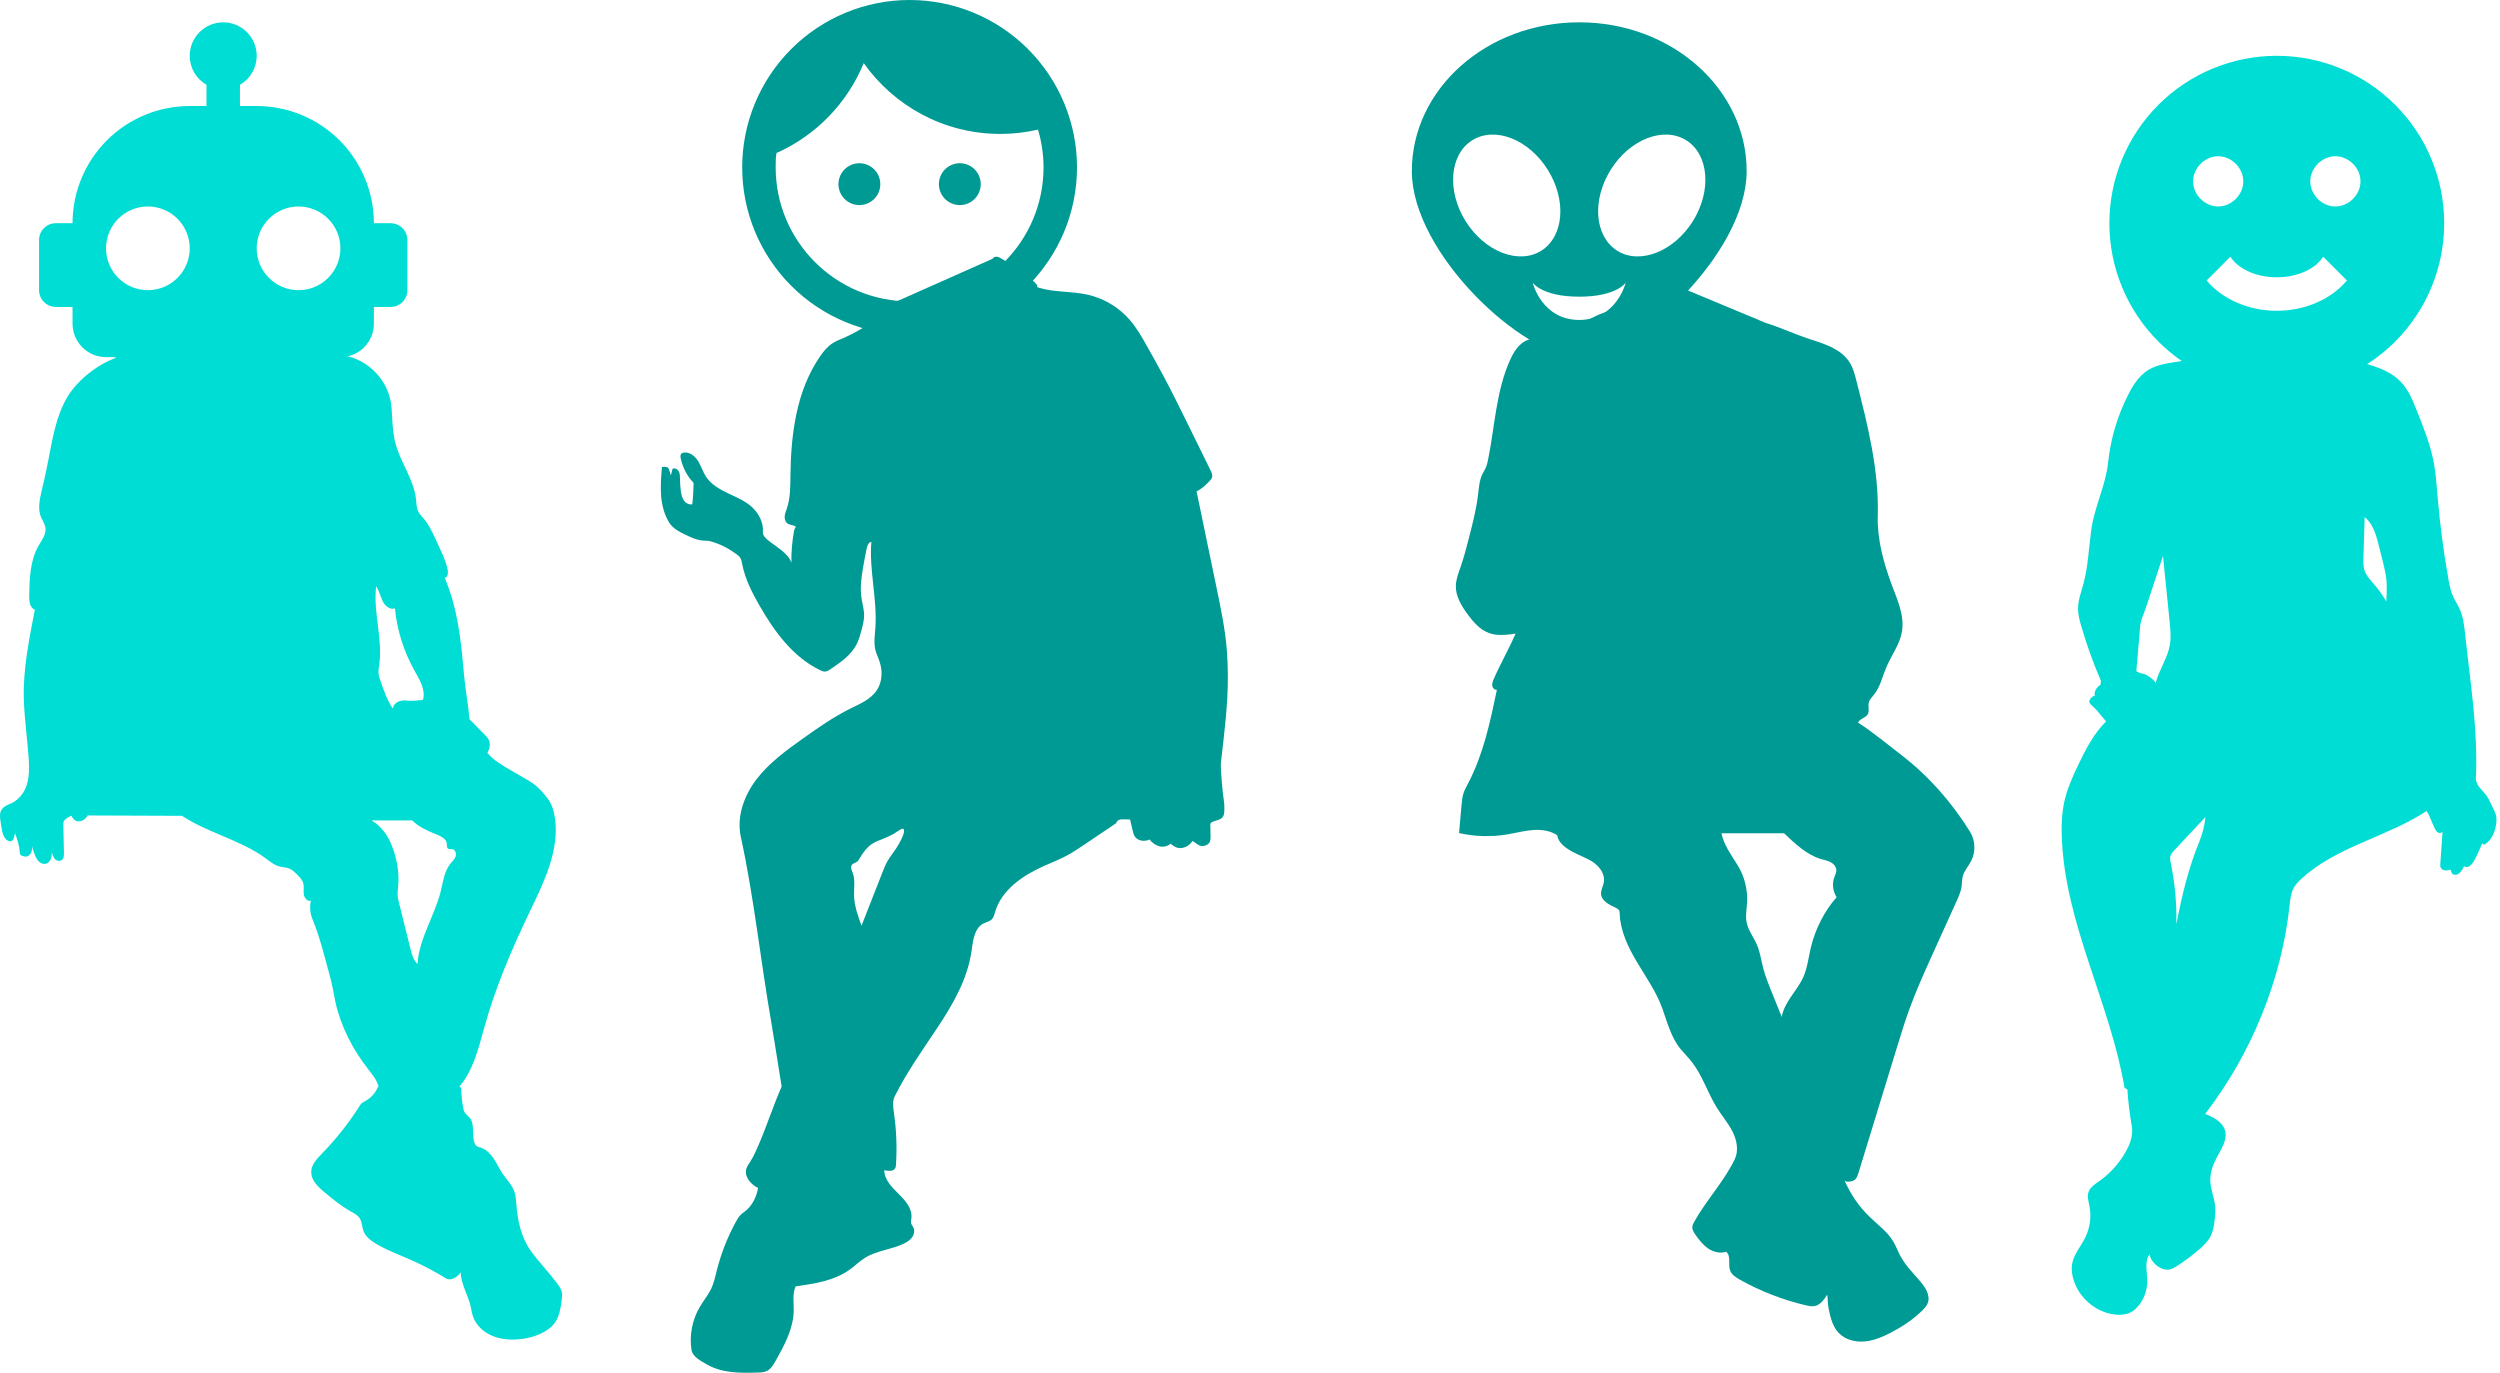
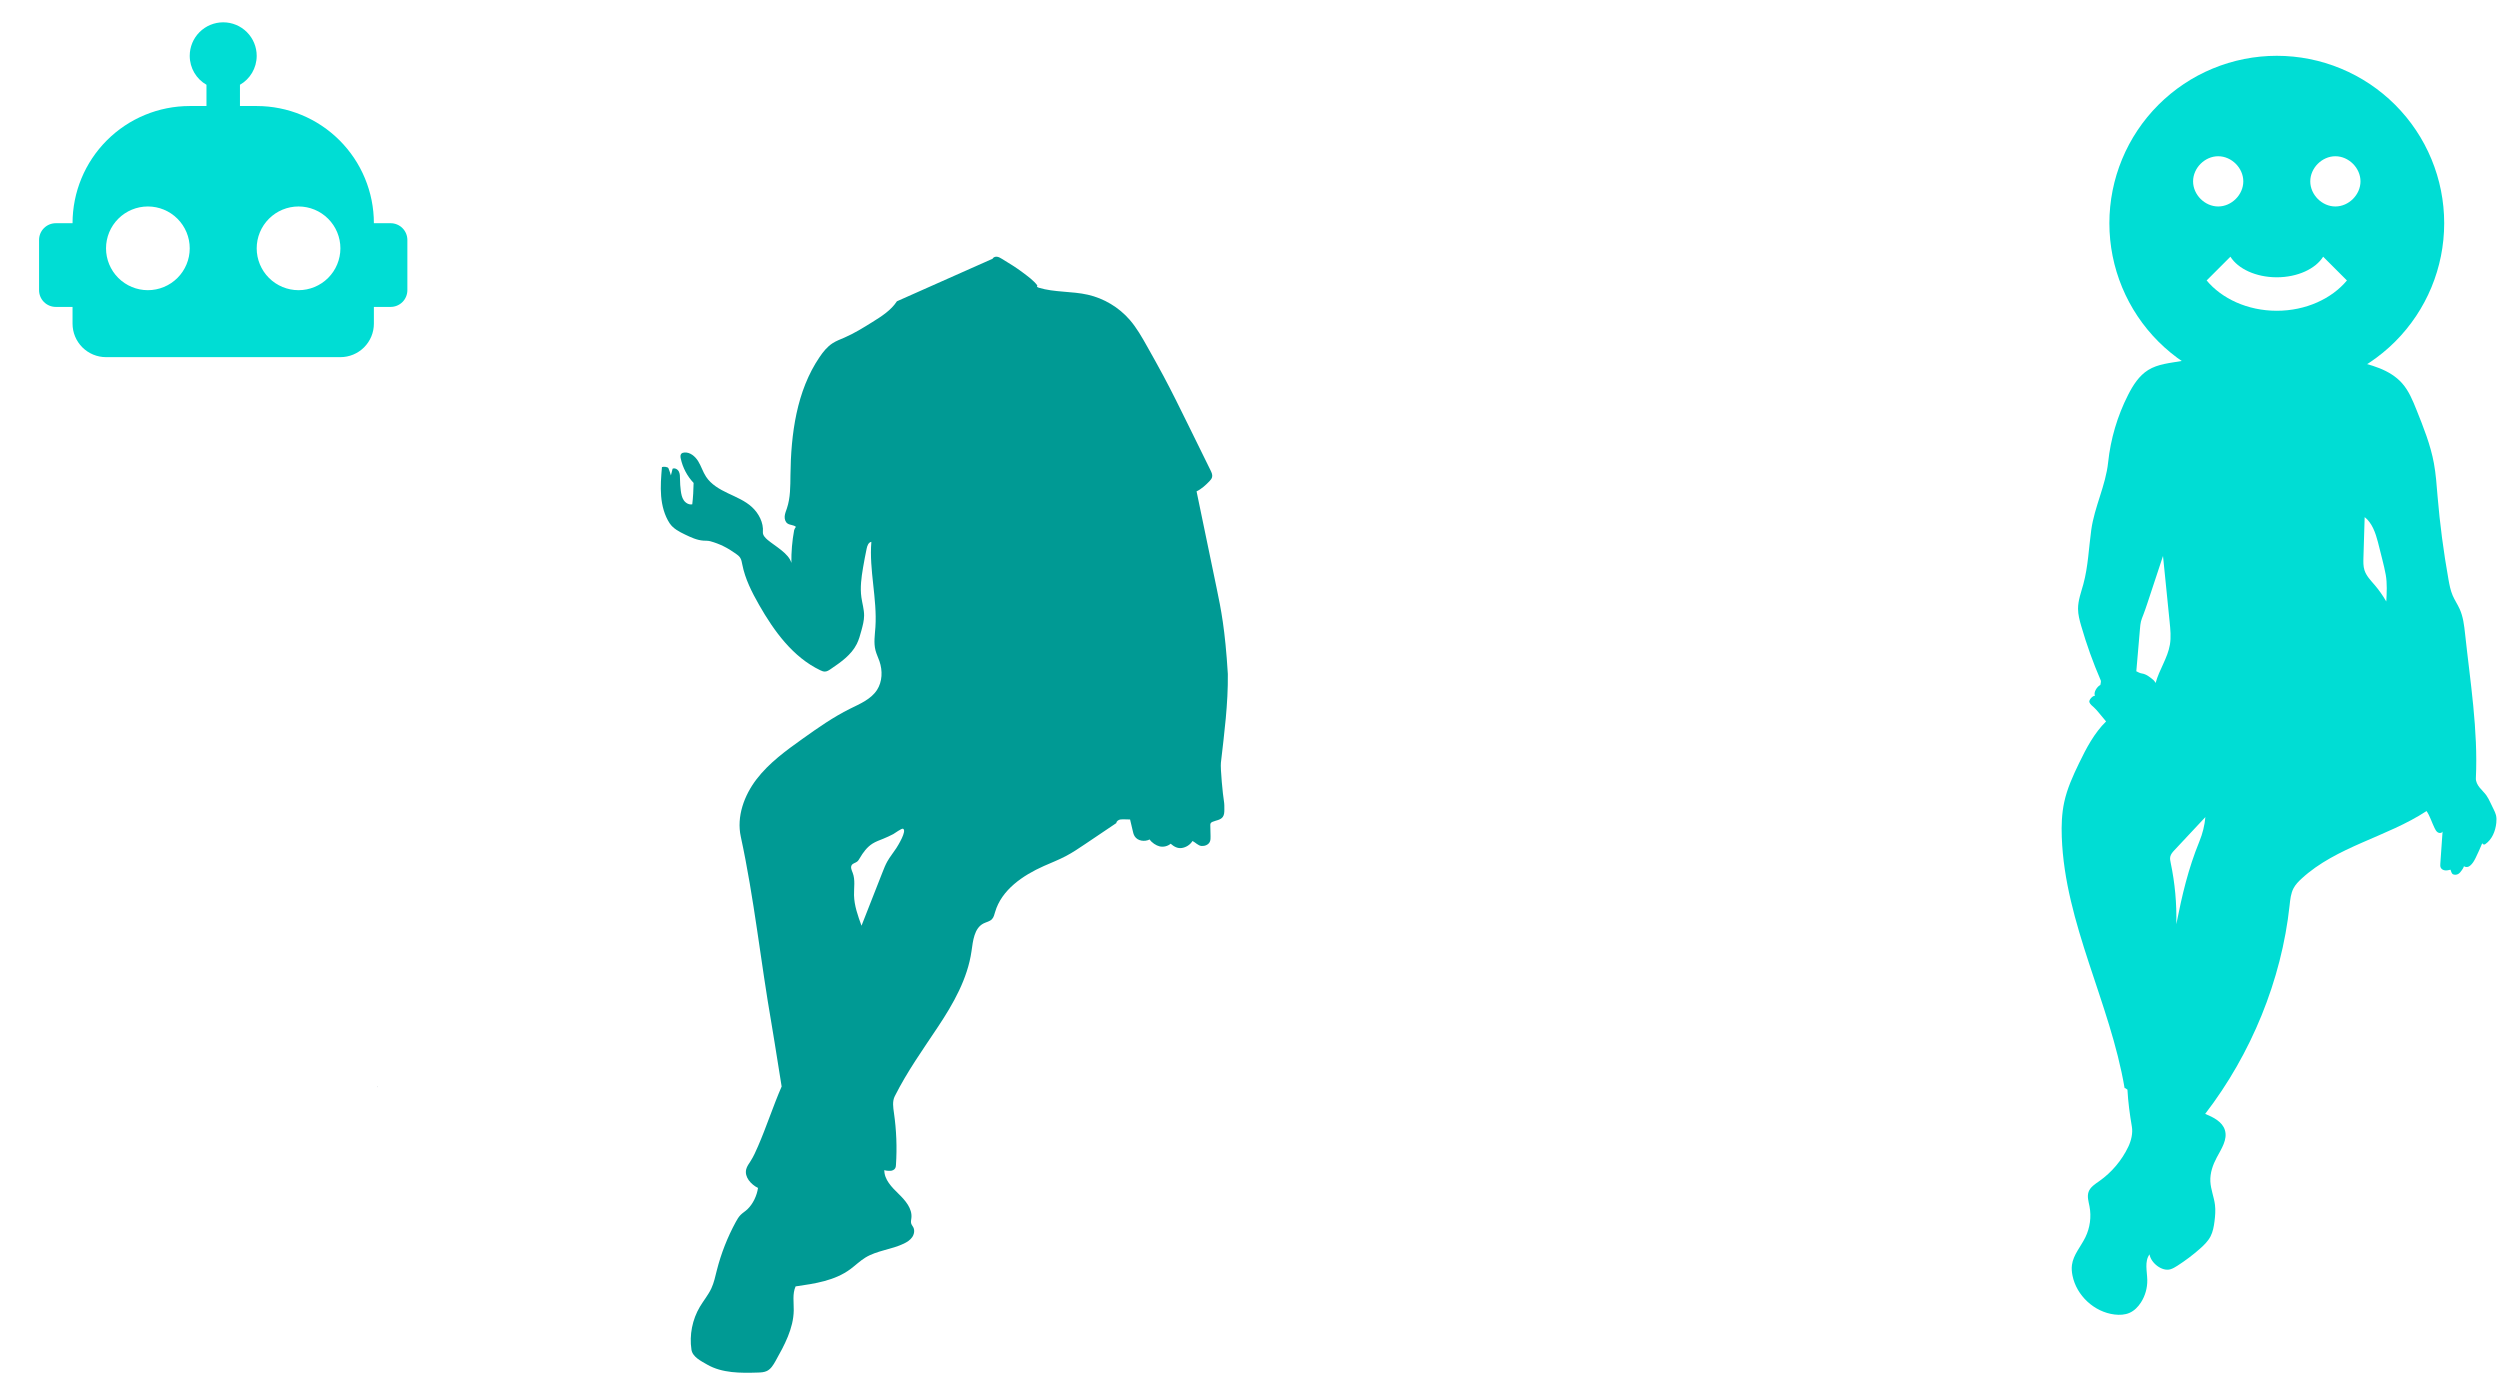
<svg xmlns="http://www.w3.org/2000/svg" width="448" height="246" viewBox="0 0 448 246" fill="none">
  <path d="M408 10C404.06 10 400.159 10.776 396.519 12.284C392.88 13.791 389.573 16.001 386.787 18.787C381.161 24.413 378 32.044 378 40C378 47.956 381.161 55.587 386.787 61.213C389.573 63.999 392.88 66.209 396.519 67.716C400.159 69.224 404.06 70 408 70C415.956 70 423.587 66.839 429.213 61.213C434.839 55.587 438 47.956 438 40C438 36.06 437.224 32.159 435.716 28.52C434.209 24.88 431.999 21.573 429.213 18.787C426.427 16.001 423.12 13.791 419.481 12.284C415.841 10.776 411.94 10 408 10ZM393 32.5C393 30.1 395.1 28 397.5 28C399.9 28 402 30.1 402 32.5C402 34.9 399.9 37 397.5 37C395.1 37 393 34.9 393 32.5ZM408 55.69C402.75 55.69 398.13 53.5 395.43 50.26L399.69 46C401.04 48.16 404.25 49.69 408 49.69C411.75 49.69 414.96 48.16 416.31 46L420.57 50.26C417.87 53.5 413.25 55.69 408 55.69ZM418.5 37C416.1 37 414 34.9 414 32.5C414 30.1 416.1 28 418.5 28C420.9 28 423 30.1 423 32.5C423 34.9 420.9 37 418.5 37Z" fill="#00DDD4" />
-   <path d="M81.634 153.509C81.449 154.017 81.023 154.391 80.684 154.813C79.615 156.145 79.414 157.945 79.011 159.604C77.921 164.095 75.094 168.15 74.816 172.763C74.083 172.026 73.823 171.118 73.572 170.109C72.885 167.342 72.198 164.575 71.51 161.809C71.395 161.341 71.278 160.869 71.252 160.389C71.225 159.873 71.302 159.359 71.35 158.845C71.605 156.137 71.042 153.386 69.945 150.897C69.292 149.415 68.088 147.893 66.68 147.093V147.012H73.853C75.064 148.189 76.506 148.837 78.071 149.471C78.918 149.814 79.952 150.244 80.058 151.153C80.094 151.477 80.024 151.873 80.285 152.067C80.508 152.234 80.826 152.128 81.098 152.185C81.627 152.296 81.82 153.002 81.634 153.509ZM67.405 105.046C67.923 105.847 68.164 106.805 68.551 107.676C68.939 108.546 69.873 109.346 70.769 109.021C71.153 112.938 72.36 116.773 74.29 120.204C75.202 121.826 76.316 123.625 75.796 125.412C75.151 125.492 74.017 125.624 73.369 125.582C72.923 125.554 72.473 125.467 72.033 125.543C71.237 125.682 70.449 126.18 70.39 126.985C69.361 125.446 68.75 123.671 68.15 121.919C68.019 121.538 67.888 121.153 67.843 120.753C67.78 120.188 67.892 119.621 67.969 119.059C68.602 114.414 66.845 109.7 67.405 105.046ZM100.668 231.495C100.541 230.964 100.223 230.503 99.898 230.066C98.742 228.504 97.421 227.069 96.193 225.562C95.595 224.828 95.017 224.073 94.54 223.255C93.235 221.019 92.738 218.402 92.531 215.821C92.467 215.043 92.427 214.252 92.167 213.516C91.746 212.322 90.798 211.404 90.087 210.356C89.475 209.454 89.034 208.445 88.419 207.545C87.804 206.646 86.959 205.83 85.896 205.59C84.016 205.166 85.435 201.727 84.16 200.282C83.862 199.945 83.463 199.69 83.242 199.298C83.108 199.058 83.051 198.784 83.001 198.514C82.8 197.426 82.685 196.322 82.658 195.215C82.652 194.966 82.47 194.614 82.267 194.758C84.734 192.015 85.786 187.754 86.765 184.197C88.756 176.962 91.734 170.036 94.979 163.269C97.508 157.995 100.282 152.372 99.442 146.583C99.26 145.329 98.892 144.069 98.118 143.066C97.121 141.774 96.159 140.721 94.747 139.901C93.628 139.252 92.509 138.601 91.39 137.952C89.932 137.105 88.444 136.233 87.353 134.947C87.759 134.089 87.981 133.209 87.487 132.399C87.331 132.144 87.119 131.928 86.909 131.715C85.986 130.777 85.063 129.839 84.14 128.9C83.901 126.241 83.392 123.579 83.153 120.92C82.77 116.655 82.383 112.365 81.284 108.226C80.858 106.622 80.326 105.046 79.693 103.511C80.501 103.413 80.283 102.182 80.062 101.398C79.734 100.236 79.223 99.136 78.715 98.041C78.485 97.545 78.255 97.05 78.026 96.555C77.438 95.288 76.839 94.005 75.936 92.939C75.593 92.535 75.205 92.159 74.967 91.686C74.628 91.013 74.632 90.228 74.55 89.478C74.166 85.932 71.788 82.919 70.873 79.472C70.457 77.906 70.35 76.276 70.265 74.658C70.218 73.757 70.176 72.852 70.016 71.964C69.326 68.148 66.269 64.865 62.512 63.905C60.007 63.265 57.34 63.595 54.815 63.039C54.03 62.866 53.148 62.491 52.958 61.71C52.911 61.52 52.868 61.271 52.676 61.236L30.823 61.966C29.92 62.746 28.667 62.998 27.474 62.985C26.28 62.972 25.102 62.725 23.912 62.635C23.261 62.585 22.589 62.586 21.976 62.811C21.362 63.036 20.812 63.523 20.666 64.16C17.37 65.38 13.821 68.181 12.036 71.208C10.019 74.629 9.402 78.664 8.642 82.562C8.273 84.457 7.861 86.344 7.407 88.222C7.061 89.648 6.766 91.403 7.376 92.739C7.663 93.367 8.073 93.963 8.151 94.65C8.278 95.777 7.497 96.772 6.93 97.754C5.38 100.435 5.286 103.684 5.232 106.781C5.215 107.736 5.35 108.926 6.246 109.256C5.22 114.558 4.105 119.951 4.271 125.349C4.38 128.892 4.907 132.408 5.143 135.944C5.287 138.114 5.274 140.459 4.026 142.241C3.584 142.872 2.776 143.643 2.063 143.935C1.351 144.227 0.564 144.544 0.208 145.227C-0.087 145.793 -0.009 146.474 0.084 147.107C0.144 147.515 0.206 147.923 0.272 148.331C0.4 149.132 0.58 150.003 1.209 150.516C1.467 150.726 1.843 150.856 2.13 150.686C2.372 150.543 2.462 150.243 2.532 149.971C2.588 149.753 2.644 149.537 2.7 149.32C3.069 150.368 3.479 151.531 3.529 152.641C3.538 152.842 3.551 153.064 3.695 153.206C3.771 153.28 3.874 153.321 3.974 153.359C4.165 153.432 4.361 153.507 4.566 153.51C5.071 153.518 5.497 153.084 5.648 152.602C5.751 152.276 5.755 151.932 5.728 151.587C5.699 151.423 5.678 151.259 5.676 151.1C5.696 151.261 5.715 151.424 5.728 151.587C5.836 152.186 6.095 152.802 6.313 153.342C6.485 153.769 6.715 154.187 7.071 154.478C7.427 154.769 7.931 154.911 8.36 154.745C8.729 154.602 8.988 154.256 9.122 153.884C9.255 153.513 9.28 153.111 9.303 152.717C9.336 153.126 9.625 153.789 9.943 154.048C10.261 154.306 10.758 154.363 11.079 154.11C11.448 153.819 11.469 153.279 11.458 152.811C11.421 151.178 11.384 149.545 11.348 147.912C11.342 147.665 11.338 147.408 11.436 147.18C11.661 146.658 12.303 146.491 12.768 146.165C13.089 146.741 13.482 147.214 14.141 147.186C14.8 147.157 15.426 146.732 15.697 146.131L32.614 146.197C37.232 149.25 43.085 150.508 47.555 153.775C48.371 154.373 49.172 155.059 50.155 155.297C50.691 155.428 51.261 155.419 51.778 155.615C52.324 155.824 52.758 156.243 53.176 156.652C53.668 157.133 54.181 157.648 54.353 158.314C54.516 158.943 54.35 159.612 54.439 160.255C54.528 160.899 55.081 161.588 55.707 161.415C55.471 162.49 55.568 163.637 55.98 164.658C57.401 168.175 58.223 171.686 59.23 175.343C59.606 176.706 59.792 178.115 60.093 179.496C61.055 183.922 63.199 188.041 65.985 191.611C66.704 192.532 67.486 193.456 67.796 194.582C67.823 194.679 67.832 194.809 67.743 194.853C67.711 194.87 67.683 194.853 67.665 194.826C67.502 195.478 66.866 196.245 66.376 196.669C65.948 197.038 65.456 197.314 64.966 197.595C64.726 197.733 64.57 197.977 64.423 198.21C62.497 201.254 60.252 204.095 57.738 206.673C56.793 207.642 55.739 208.739 55.769 210.091C55.8 211.55 56.98 212.678 58.102 213.611C59.597 214.854 61.102 216.106 62.8 217.054C63.411 217.396 64.075 217.722 64.455 218.31C64.892 218.987 64.857 219.862 65.144 220.615C65.53 221.628 66.456 222.327 67.387 222.883C69.313 224.035 71.435 224.81 73.49 225.712C75.726 226.694 77.894 227.833 79.972 229.116C80.765 229.606 82.129 228.801 82.543 227.964C82.583 229.901 83.759 231.935 84.267 233.802C84.45 234.475 84.523 235.177 84.741 235.839C85.239 237.364 86.481 238.578 87.933 239.258C89.385 239.939 91.03 240.124 92.631 240.027C94.197 239.932 95.757 239.57 97.157 238.864C98.061 238.407 98.91 237.792 99.483 236.956C100.242 235.848 100.452 234.465 100.641 233.136C100.718 232.591 100.796 232.03 100.668 231.495Z" fill="#00DDD4" />
  <path d="M5.728 151.588C5.715 151.424 5.696 151.261 5.676 151.101C5.678 151.26 5.699 151.424 5.728 151.588Z" fill="#0C2A47" />
  <path d="M67.665 194.826C67.674 194.792 67.687 194.756 67.693 194.724C67.633 194.701 67.634 194.779 67.665 194.826Z" fill="#0C2A47" />
-   <path d="M160.618 151.991C160.096 152.795 159.476 153.535 159.008 154.371C158.666 154.979 158.409 155.632 158.154 156.283C157.95 156.801 157.747 157.32 157.543 157.838C156.49 160.522 155.436 163.206 154.382 165.889C153.737 164.117 153.083 162.304 153.041 160.418C153.012 159.074 153.288 157.674 152.806 156.419C152.63 155.959 152.36 155.423 152.637 155.015C152.848 154.703 153.28 154.642 153.581 154.415C153.802 154.248 153.943 153.998 154.083 153.758C154.665 152.765 155.365 151.803 156.337 151.186C156.937 150.804 157.617 150.57 158.276 150.303C158.89 150.055 159.49 149.777 160.076 149.469C160.344 149.328 161.58 148.395 161.827 148.512C162.567 148.859 160.904 151.549 160.618 151.991ZM218.788 136.668C219.389 131.41 220.092 126.075 220.028 120.784C220.009 119.332 219.962 117.88 219.844 116.434C219.543 112.734 218.788 109.089 218.034 105.455C216.831 99.653 215.627 93.853 214.424 88.052C215.289 87.644 216.081 86.919 216.741 86.227C216.945 86.012 217.144 85.773 217.21 85.485C217.305 85.073 217.113 84.655 216.926 84.276C216.04 82.474 215.153 80.671 214.266 78.867C213.787 77.894 213.309 76.921 212.83 75.948C211.409 73.058 209.988 70.169 208.47 67.33C207.531 65.575 206.557 63.84 205.582 62.105C204.64 60.428 203.688 58.737 202.425 57.288C200.485 55.063 197.829 53.474 194.952 52.818C192.054 52.156 188.982 52.42 186.136 51.557C185.987 51.512 185.804 51.416 185.824 51.26C185.831 51.205 185.876 51.188 185.923 51.192C185.238 50.258 184.157 49.497 183.239 48.804C182.061 47.914 180.796 47.146 179.534 46.38C179.265 46.216 178.984 46.048 178.671 46.008C178.358 45.967 178.001 46.089 177.864 46.373L160.727 53.991C159.669 55.618 157.969 56.694 156.322 57.719C154.704 58.726 153.08 59.736 151.332 60.495C150.605 60.81 149.853 61.084 149.187 61.516C148.238 62.132 147.515 63.038 146.878 63.974C142.731 70.071 141.734 77.762 141.649 85.135C141.625 87.143 141.653 89.196 141.012 91.098C140.856 91.562 140.659 92.02 140.617 92.508C140.575 92.996 140.723 93.535 141.126 93.813C141.574 94.122 142.23 94.044 142.628 94.415C142.542 94.484 142.332 94.892 142.312 95C141.955 96.937 141.788 98.908 141.816 100.877C141.37 99.183 138.908 97.882 137.566 96.755C137.123 96.382 136.66 95.901 136.709 95.324C136.851 93.673 135.965 91.981 134.743 90.861C133.52 89.741 131.947 89.102 130.45 88.391C128.952 87.679 127.439 86.822 126.529 85.436C125.959 84.568 125.663 83.547 125.12 82.662C124.577 81.776 123.653 80.993 122.619 81.092C122.424 81.111 122.219 81.168 122.088 81.315C121.892 81.537 121.928 81.874 121.99 82.164C122.337 83.797 123.145 85.329 124.295 86.54C124.276 87.734 124.201 89.186 124.053 90.371C123.468 90.497 122.861 90.139 122.527 89.644C122.192 89.147 122.077 88.537 121.999 87.944C121.909 87.251 121.861 86.553 121.856 85.854C121.852 85.397 121.861 84.919 121.656 84.512C121.45 84.103 120.946 83.804 120.53 83.993C120.415 84.391 120.316 84.792 120.225 85.195C120.1 84.758 119.957 84.329 119.787 83.912C119.676 83.641 118.888 83.589 118.619 83.702C118.475 85.43 118.331 87.167 118.475 88.895C118.619 90.622 119.067 92.356 120.02 93.804L120.024 93.799C120.629 94.716 121.731 95.296 122.756 95.787C123.809 96.292 124.894 96.807 126.059 96.882C126.471 96.908 126.891 96.882 127.288 96.99C128.997 97.463 130.39 98.174 131.833 99.203C132.131 99.415 132.435 99.634 132.635 99.94C132.867 100.295 132.934 100.729 133.015 101.145C133.516 103.727 134.727 106.113 136.03 108.398C138.722 113.114 142.09 117.761 146.988 120.107C147.249 120.231 147.525 120.352 147.814 120.347C148.197 120.34 148.537 120.118 148.853 119.903C150.664 118.676 152.551 117.364 153.531 115.408C153.917 114.64 154.144 113.804 154.368 112.974C154.604 112.1 154.842 111.214 154.847 110.308C154.853 109.204 154.513 108.13 154.36 107.037C154.114 105.271 154.36 103.476 154.658 101.719C154.851 100.581 155.066 99.447 155.303 98.317C155.411 97.8 155.627 97.181 156.148 97.098C155.728 102.171 157.209 107.303 156.874 112.383C156.782 113.774 156.54 115.194 156.888 116.544C157.062 117.216 157.376 117.841 157.601 118.497C158.182 120.186 158.126 122.157 157.151 123.653C156.066 125.318 154.1 126.127 152.32 127.01C149.318 128.497 146.566 130.434 143.838 132.378C140.845 134.511 137.82 136.708 135.583 139.624C133.346 142.542 131.97 146.332 132.749 149.924C135.159 161.051 136.305 172.262 138.259 183.477C138.448 184.568 138.623 185.659 138.798 186.751C139.222 189.401 139.646 192.052 140.07 194.702C138.586 198.102 137.318 202.014 135.834 205.415C135.438 206.324 135.039 207.237 134.503 208.073C134.204 208.539 133.858 208.993 133.722 209.53C133.374 210.917 134.56 212.238 135.834 212.885C135.635 214.262 134.945 215.729 133.943 216.697C133.561 217.066 133.092 217.334 132.718 217.711C132.357 218.074 132.099 218.524 131.853 218.973C130.36 221.713 129.213 224.64 128.449 227.666C128.176 228.75 127.948 229.857 127.477 230.872C126.933 232.048 126.085 233.053 125.423 234.167C124.061 236.457 123.516 239.222 123.907 241.858C124.099 243.155 125.593 243.883 126.729 244.536C129.418 246.081 132.697 246.06 135.797 245.962C136.353 245.945 136.929 245.921 137.43 245.678C138.152 245.326 138.587 244.586 138.981 243.886C140.568 241.061 142.186 238.079 142.238 234.84C142.262 233.383 141.976 231.85 142.572 230.521C146.04 230.025 149.587 229.507 152.401 227.42C153.305 226.749 154.113 225.949 155.072 225.361C157.159 224.081 159.753 223.926 161.959 222.86C162.526 222.587 163.081 222.239 163.447 221.724C163.812 221.21 163.954 220.5 163.667 219.938C163.55 219.711 163.37 219.515 163.293 219.271C163.189 218.946 163.285 218.596 163.322 218.257C163.506 216.569 162.227 215.108 161.011 213.924C159.794 212.74 158.455 211.38 158.468 209.682C158.813 209.806 159.165 209.82 159.532 209.813C159.898 209.806 160.286 209.634 160.446 209.304C160.529 209.133 160.544 208.938 160.556 208.748C160.761 205.647 160.64 202.524 160.198 199.447C160.053 198.441 159.884 197.358 160.34 196.449C162.577 191.997 165.337 188.147 168.093 183.996C170.849 179.845 173.392 175.379 174.095 170.446C174.361 168.577 174.576 166.319 176.265 165.473C176.766 165.223 177.366 165.125 177.754 164.722C178.082 164.381 178.189 163.892 178.321 163.439C179.476 159.466 183.276 156.875 187.055 155.192C188.364 154.609 189.704 154.093 190.973 153.427C192.179 152.795 193.311 152.032 194.441 151.271C196.313 150.01 198.185 148.749 200.057 147.487C200.02 147.185 200.465 146.889 200.767 146.851C201.222 146.794 202.051 146.851 202.509 146.851C202.63 147.418 202.836 148.176 202.956 148.745C203.037 149.129 203.122 149.52 203.328 149.853C203.861 150.713 205.11 150.885 206.019 150.433C206.382 151.004 207.183 151.522 207.795 151.668C208.482 151.831 209.242 151.651 209.782 151.195C210.379 151.709 211.008 152.077 211.786 151.96C212.564 151.842 213.283 151.372 213.701 150.705C214.222 150.967 214.731 151.559 215.313 151.599C215.894 151.64 216.536 151.397 216.79 150.872C216.943 150.559 216.938 150.196 216.931 149.847C216.916 149.203 216.901 148.56 216.887 147.917C216.885 147.783 216.883 147.641 216.949 147.524C217.02 147.4 217.154 147.326 217.287 147.271C217.921 147.003 218.716 146.955 219.121 146.398C219.386 146.032 219.4 145.549 219.404 145.097C219.408 144.569 219.412 144.037 219.321 143.515C219.138 142.477 218.669 137.714 218.788 136.667" fill="#009A94" />
-   <path d="M185.923 51.191C185.954 51.233 185.989 51.274 186.018 51.317C186.109 51.272 186.01 51.198 185.923 51.191Z" fill="#0C2A47" />
+   <path d="M160.618 151.991C160.096 152.795 159.476 153.535 159.008 154.371C158.666 154.979 158.409 155.632 158.154 156.283C157.95 156.801 157.747 157.32 157.543 157.838C156.49 160.522 155.436 163.206 154.382 165.889C153.737 164.117 153.083 162.304 153.041 160.418C153.012 159.074 153.288 157.674 152.806 156.419C152.63 155.959 152.36 155.423 152.637 155.015C152.848 154.703 153.28 154.642 153.581 154.415C153.802 154.248 153.943 153.998 154.083 153.758C154.665 152.765 155.365 151.803 156.337 151.186C156.937 150.804 157.617 150.57 158.276 150.303C158.89 150.055 159.49 149.777 160.076 149.469C160.344 149.328 161.58 148.395 161.827 148.512C162.567 148.859 160.904 151.549 160.618 151.991ZM218.788 136.668C219.389 131.41 220.092 126.075 220.028 120.784C219.543 112.734 218.788 109.089 218.034 105.455C216.831 99.653 215.627 93.853 214.424 88.052C215.289 87.644 216.081 86.919 216.741 86.227C216.945 86.012 217.144 85.773 217.21 85.485C217.305 85.073 217.113 84.655 216.926 84.276C216.04 82.474 215.153 80.671 214.266 78.867C213.787 77.894 213.309 76.921 212.83 75.948C211.409 73.058 209.988 70.169 208.47 67.33C207.531 65.575 206.557 63.84 205.582 62.105C204.64 60.428 203.688 58.737 202.425 57.288C200.485 55.063 197.829 53.474 194.952 52.818C192.054 52.156 188.982 52.42 186.136 51.557C185.987 51.512 185.804 51.416 185.824 51.26C185.831 51.205 185.876 51.188 185.923 51.192C185.238 50.258 184.157 49.497 183.239 48.804C182.061 47.914 180.796 47.146 179.534 46.38C179.265 46.216 178.984 46.048 178.671 46.008C178.358 45.967 178.001 46.089 177.864 46.373L160.727 53.991C159.669 55.618 157.969 56.694 156.322 57.719C154.704 58.726 153.08 59.736 151.332 60.495C150.605 60.81 149.853 61.084 149.187 61.516C148.238 62.132 147.515 63.038 146.878 63.974C142.731 70.071 141.734 77.762 141.649 85.135C141.625 87.143 141.653 89.196 141.012 91.098C140.856 91.562 140.659 92.02 140.617 92.508C140.575 92.996 140.723 93.535 141.126 93.813C141.574 94.122 142.23 94.044 142.628 94.415C142.542 94.484 142.332 94.892 142.312 95C141.955 96.937 141.788 98.908 141.816 100.877C141.37 99.183 138.908 97.882 137.566 96.755C137.123 96.382 136.66 95.901 136.709 95.324C136.851 93.673 135.965 91.981 134.743 90.861C133.52 89.741 131.947 89.102 130.45 88.391C128.952 87.679 127.439 86.822 126.529 85.436C125.959 84.568 125.663 83.547 125.12 82.662C124.577 81.776 123.653 80.993 122.619 81.092C122.424 81.111 122.219 81.168 122.088 81.315C121.892 81.537 121.928 81.874 121.99 82.164C122.337 83.797 123.145 85.329 124.295 86.54C124.276 87.734 124.201 89.186 124.053 90.371C123.468 90.497 122.861 90.139 122.527 89.644C122.192 89.147 122.077 88.537 121.999 87.944C121.909 87.251 121.861 86.553 121.856 85.854C121.852 85.397 121.861 84.919 121.656 84.512C121.45 84.103 120.946 83.804 120.53 83.993C120.415 84.391 120.316 84.792 120.225 85.195C120.1 84.758 119.957 84.329 119.787 83.912C119.676 83.641 118.888 83.589 118.619 83.702C118.475 85.43 118.331 87.167 118.475 88.895C118.619 90.622 119.067 92.356 120.02 93.804L120.024 93.799C120.629 94.716 121.731 95.296 122.756 95.787C123.809 96.292 124.894 96.807 126.059 96.882C126.471 96.908 126.891 96.882 127.288 96.99C128.997 97.463 130.39 98.174 131.833 99.203C132.131 99.415 132.435 99.634 132.635 99.94C132.867 100.295 132.934 100.729 133.015 101.145C133.516 103.727 134.727 106.113 136.03 108.398C138.722 113.114 142.09 117.761 146.988 120.107C147.249 120.231 147.525 120.352 147.814 120.347C148.197 120.34 148.537 120.118 148.853 119.903C150.664 118.676 152.551 117.364 153.531 115.408C153.917 114.64 154.144 113.804 154.368 112.974C154.604 112.1 154.842 111.214 154.847 110.308C154.853 109.204 154.513 108.13 154.36 107.037C154.114 105.271 154.36 103.476 154.658 101.719C154.851 100.581 155.066 99.447 155.303 98.317C155.411 97.8 155.627 97.181 156.148 97.098C155.728 102.171 157.209 107.303 156.874 112.383C156.782 113.774 156.54 115.194 156.888 116.544C157.062 117.216 157.376 117.841 157.601 118.497C158.182 120.186 158.126 122.157 157.151 123.653C156.066 125.318 154.1 126.127 152.32 127.01C149.318 128.497 146.566 130.434 143.838 132.378C140.845 134.511 137.82 136.708 135.583 139.624C133.346 142.542 131.97 146.332 132.749 149.924C135.159 161.051 136.305 172.262 138.259 183.477C138.448 184.568 138.623 185.659 138.798 186.751C139.222 189.401 139.646 192.052 140.07 194.702C138.586 198.102 137.318 202.014 135.834 205.415C135.438 206.324 135.039 207.237 134.503 208.073C134.204 208.539 133.858 208.993 133.722 209.53C133.374 210.917 134.56 212.238 135.834 212.885C135.635 214.262 134.945 215.729 133.943 216.697C133.561 217.066 133.092 217.334 132.718 217.711C132.357 218.074 132.099 218.524 131.853 218.973C130.36 221.713 129.213 224.64 128.449 227.666C128.176 228.75 127.948 229.857 127.477 230.872C126.933 232.048 126.085 233.053 125.423 234.167C124.061 236.457 123.516 239.222 123.907 241.858C124.099 243.155 125.593 243.883 126.729 244.536C129.418 246.081 132.697 246.06 135.797 245.962C136.353 245.945 136.929 245.921 137.43 245.678C138.152 245.326 138.587 244.586 138.981 243.886C140.568 241.061 142.186 238.079 142.238 234.84C142.262 233.383 141.976 231.85 142.572 230.521C146.04 230.025 149.587 229.507 152.401 227.42C153.305 226.749 154.113 225.949 155.072 225.361C157.159 224.081 159.753 223.926 161.959 222.86C162.526 222.587 163.081 222.239 163.447 221.724C163.812 221.21 163.954 220.5 163.667 219.938C163.55 219.711 163.37 219.515 163.293 219.271C163.189 218.946 163.285 218.596 163.322 218.257C163.506 216.569 162.227 215.108 161.011 213.924C159.794 212.74 158.455 211.38 158.468 209.682C158.813 209.806 159.165 209.82 159.532 209.813C159.898 209.806 160.286 209.634 160.446 209.304C160.529 209.133 160.544 208.938 160.556 208.748C160.761 205.647 160.64 202.524 160.198 199.447C160.053 198.441 159.884 197.358 160.34 196.449C162.577 191.997 165.337 188.147 168.093 183.996C170.849 179.845 173.392 175.379 174.095 170.446C174.361 168.577 174.576 166.319 176.265 165.473C176.766 165.223 177.366 165.125 177.754 164.722C178.082 164.381 178.189 163.892 178.321 163.439C179.476 159.466 183.276 156.875 187.055 155.192C188.364 154.609 189.704 154.093 190.973 153.427C192.179 152.795 193.311 152.032 194.441 151.271C196.313 150.01 198.185 148.749 200.057 147.487C200.02 147.185 200.465 146.889 200.767 146.851C201.222 146.794 202.051 146.851 202.509 146.851C202.63 147.418 202.836 148.176 202.956 148.745C203.037 149.129 203.122 149.52 203.328 149.853C203.861 150.713 205.11 150.885 206.019 150.433C206.382 151.004 207.183 151.522 207.795 151.668C208.482 151.831 209.242 151.651 209.782 151.195C210.379 151.709 211.008 152.077 211.786 151.96C212.564 151.842 213.283 151.372 213.701 150.705C214.222 150.967 214.731 151.559 215.313 151.599C215.894 151.64 216.536 151.397 216.79 150.872C216.943 150.559 216.938 150.196 216.931 149.847C216.916 149.203 216.901 148.56 216.887 147.917C216.885 147.783 216.883 147.641 216.949 147.524C217.02 147.4 217.154 147.326 217.287 147.271C217.921 147.003 218.716 146.955 219.121 146.398C219.386 146.032 219.4 145.549 219.404 145.097C219.408 144.569 219.412 144.037 219.321 143.515C219.138 142.477 218.669 137.714 218.788 136.667" fill="#009A94" />
  <path d="M427.622 107.789C427.015 106.733 426.309 105.733 425.517 104.807C424.82 103.993 424.035 103.198 423.712 102.176C423.486 101.462 423.506 100.697 423.528 99.949C423.601 97.521 423.674 95.094 423.747 92.665C425.08 93.698 425.702 95.517 426.127 97.149C426.397 98.186 426.655 99.226 426.912 100.266C427.139 101.177 427.364 102.089 427.528 103.014C427.798 104.549 427.704 106.233 427.622 107.789ZM394.135 150.773C392.108 155.739 391.044 160.361 389.993 165.62C390.087 161.938 389.75 158.246 388.992 154.643C388.914 154.272 388.832 153.889 388.911 153.518C389.011 153.053 389.349 152.682 389.673 152.334C391.517 150.364 393.36 148.394 395.203 146.423C395.068 147.922 394.704 149.38 394.135 150.773ZM386.289 122.388C386.255 122.277 385.993 121.945 385.904 121.87C385.275 121.339 384.599 120.787 383.784 120.679C383.467 120.638 383.118 120.427 382.828 120.293C383.049 117.72 383.271 115.146 383.492 112.572C383.528 112.165 383.563 111.755 383.662 111.358C383.761 110.962 383.92 110.584 384.069 110.203C384.326 109.547 384.549 108.879 384.774 108.212C385.734 105.347 386.652 102.495 387.611 99.63C388.007 103.568 388.404 107.506 388.8 111.444C388.936 112.804 389.073 114.182 388.846 115.529C388.44 117.941 386.918 120.024 386.289 122.388ZM447.278 146.068C447.19 145.715 447.03 145.385 446.872 145.058C446.668 144.636 446.464 144.216 446.26 143.795C446.048 143.357 445.834 142.917 445.551 142.522C445.191 142.023 444.728 141.608 444.344 141.128C443.96 140.647 443.649 140.065 443.677 139.451C444.084 130.813 442.665 122.185 441.743 113.587C441.581 112.076 441.401 110.537 440.779 109.15C440.404 108.312 439.877 107.549 439.516 106.706C439.127 105.797 438.941 104.816 438.767 103.843C437.882 98.894 437.227 93.904 436.807 88.894C436.643 86.927 436.513 84.952 436.155 83.011C435.545 79.708 434.288 76.566 433.037 73.448C432.364 71.771 431.669 70.058 430.475 68.701C428.271 66.196 424.793 65.333 421.54 64.598C421.44 64.576 421.376 64.591 421.478 64.578C421.581 64.566 421.618 64.439 421.634 64.338L398.134 62.328C397.876 62.877 397.226 63.099 396.643 63.268C394.762 63.81 392.876 64.353 390.948 64.692C388.893 65.054 386.719 65.209 384.948 66.312C383.311 67.332 382.233 69.04 381.358 70.76C379.439 74.532 378.218 78.658 377.776 82.867C377.34 87.007 375.324 90.834 374.754 94.958C374.305 98.204 374.198 101.513 373.338 104.675C372.939 106.139 372.378 107.59 372.384 109.106C372.388 110.137 372.658 111.147 372.943 112.138C373.907 115.478 375.083 118.757 376.462 121.947C376.535 122.116 376.407 122.568 376.384 122.751C375.797 123.015 375.1 124.118 375.425 124.674C375.011 124.649 374.276 125.444 374.418 125.833C374.561 126.223 374.92 126.483 375.228 126.761C375.565 127.064 375.856 127.415 376.146 127.763C376.566 128.269 376.988 128.777 377.409 129.283C375.28 131.366 373.852 134.103 372.556 136.784C371.471 139.03 370.429 141.322 369.905 143.759C369.465 145.803 369.396 147.911 369.471 150.001C370.02 165.489 378.139 179.697 380.726 194.978C380.909 194.969 381.066 195.186 381.236 195.258C381.357 197.485 381.656 199.705 382.032 201.904C382.233 203.076 381.904 204.428 381.391 205.5C380.219 207.955 378.406 210.099 376.182 211.663C375.429 212.192 374.579 212.719 374.274 213.586C373.982 214.416 374.274 215.321 374.44 216.185C374.796 218.047 374.532 220.023 373.698 221.726C372.885 223.39 371.531 224.855 371.291 226.692C371.21 227.316 371.265 227.952 371.388 228.569C372.099 232.163 375.29 235.121 378.927 235.56C379.832 235.669 380.777 235.631 381.611 235.264C382.472 234.885 383.156 234.18 383.663 233.388C384.419 232.207 384.817 230.8 384.793 229.398C384.766 227.818 384.264 226.057 385.195 224.78C385.431 226.325 387.443 227.902 388.938 227.455C389.388 227.32 389.795 227.073 390.19 226.82C391.607 225.912 392.956 224.896 394.218 223.782C394.951 223.136 395.667 222.44 396.12 221.575C396.557 220.737 396.722 219.787 396.841 218.85C396.965 217.877 397.043 216.889 396.924 215.916C396.75 214.493 396.159 213.134 396.094 211.703C396.025 210.208 396.538 208.74 397.244 207.421C398.073 205.869 399.219 204.188 398.699 202.506C398.234 201 396.625 200.209 395.169 199.604C403.4 188.91 408.851 175.669 410.295 162.251C410.409 161.189 410.511 160.092 411.015 159.151C411.367 158.496 411.897 157.954 412.443 157.451C418.711 151.682 427.713 150.013 434.835 145.341C435.434 146.186 435.805 147.449 436.27 148.376C436.407 148.647 436.545 148.932 436.787 149.116C437.027 149.301 437.406 149.346 437.62 149.13C437.656 149.095 437.685 149.054 437.707 149.01C437.568 150.873 437.448 152.88 437.308 154.743C437.289 154.998 437.273 155.268 437.386 155.497C437.53 155.785 437.857 155.945 438.178 155.975C438.498 156.005 438.817 155.925 439.129 155.848C439.231 156.134 439.329 156.579 439.614 156.688C439.899 156.796 440.231 156.773 440.498 156.626C440.779 156.472 440.974 156.2 441.158 155.937C441.313 155.719 441.47 155.492 441.535 155.232C441.906 155.465 442.295 155.409 442.636 155.135C443.086 154.773 443.375 154.252 443.633 153.735C444.064 152.872 444.443 151.982 444.822 151.094C444.895 151.313 445.149 151.417 445.341 151.287C446.571 150.454 447.187 148.938 447.337 147.46C447.385 146.995 447.392 146.521 447.278 146.068Z" fill="#00DDD4" />
-   <path d="M324.503 169.796C324.082 171.578 323.894 173.437 323.145 175.108C322.033 177.588 319.732 179.548 319.294 182.229C318.62 180.507 317.943 178.963 317.268 177.241C316.782 175.999 316.295 174.753 315.96 173.462C315.594 172.058 315.406 170.597 314.831 169.265C314.24 167.897 313.248 166.682 312.977 165.215C312.771 164.102 313.006 162.962 313.076 161.832C313.225 159.439 312.609 157.006 311.34 154.974C310.22 153.181 308.902 151.394 308.489 149.321H319.705C321.605 151.136 323.777 153.198 326.3 153.931C326.884 154.101 327.494 154.208 328.033 154.49C328.571 154.772 329.043 155.282 329.07 155.89C329.09 156.352 328.857 156.781 328.702 157.217C328.287 158.385 328.448 159.741 329.124 160.778C326.914 163.278 325.27 166.549 324.503 169.796ZM353.029 149.047C349.766 143.788 345.604 139.038 340.691 135.273C338.156 133.33 335.654 131.224 332.97 129.49C333.254 128.782 334.284 128.679 334.682 128.029C335.067 127.401 334.701 126.571 334.89 125.86C335.029 125.338 335.445 124.946 335.787 124.528C336.942 123.115 337.322 121.245 338.034 119.564C338.938 117.432 340.423 115.51 340.823 113.229C341.34 110.283 339.962 107.386 338.922 104.582C337.513 100.776 336.379 96.549 336.498 92.492C336.737 84.296 334.701 76.223 332.68 68.276C332.386 67.12 332.082 65.942 331.446 64.933C330.024 62.68 327.279 61.719 324.74 60.912C321.823 59.986 319.275 58.765 316.359 57.839L296.583 49.596C296.089 49.496 295.323 49.754 294.919 50.055C294.514 50.355 294.198 50.756 293.868 51.136C292.911 52.239 291.798 53.207 290.574 54.002C289.899 54.442 289.127 54.91 288.934 55.691C284.741 56.242 281.613 60.161 277.403 60.562C276.184 60.678 274.911 60.489 273.763 60.916C272.229 61.485 271.282 63.011 270.609 64.501C268.108 70.056 267.88 76.323 266.678 82.296C266.572 82.824 266.456 83.356 266.235 83.847C266.063 84.229 265.83 84.579 265.647 84.954C265.096 86.084 265.02 87.375 264.872 88.623C264.57 91.175 263.931 93.673 263.293 96.162C262.831 97.969 262.367 99.779 261.757 101.542C261.364 102.677 260.904 103.821 260.887 105.022C260.861 106.876 261.888 108.571 262.985 110.066C264.023 111.481 265.239 112.884 266.894 113.465C268.389 113.99 270.029 113.77 271.597 113.543C270.45 116.196 268.844 118.999 267.695 121.652C267.529 122.036 267.36 122.443 267.412 122.858C267.464 123.272 267.83 123.678 268.244 123.614C267.044 129.351 265.816 135.173 263.093 140.365C262.778 140.966 262.441 141.562 262.237 142.211C262.031 142.871 261.969 143.567 261.908 144.256C261.759 145.932 261.612 147.609 261.463 149.285C264.29 149.924 267.241 150.007 270.1 149.53C271.613 149.276 273.103 148.869 274.632 148.747C276.161 148.625 277.777 148.82 279.051 149.675C279.258 151.063 280.578 151.975 281.808 152.65C283.039 153.326 284.408 153.752 285.56 154.556C286.712 155.359 287.652 156.704 287.412 158.088C287.287 158.808 286.855 159.479 286.908 160.208C287.003 161.519 288.485 162.166 289.665 162.745C289.827 162.825 289.993 162.914 290.099 163.06C290.237 163.253 290.243 163.507 290.251 163.745C290.362 166.894 291.808 169.837 293.428 172.541C295.047 175.244 296.888 177.858 297.932 180.832C298.759 183.191 299.534 186.04 301.137 187.96C301.816 188.772 302.57 189.522 303.218 190.36C305.133 192.83 306.043 195.929 307.707 198.575C308.61 200.011 309.733 201.312 310.49 202.829C311.247 204.347 311.6 206.196 310.871 207.728C309.013 211.632 305.701 215.153 303.609 218.936C303.448 219.227 303.285 219.531 303.263 219.864C303.229 220.367 303.522 220.828 303.81 221.241C304.456 222.169 305.159 223.085 306.093 223.721C307.026 224.357 308.238 224.679 309.308 224.318C310.252 225.018 309.631 226.55 310.029 227.656C310.309 228.435 311.072 228.919 311.793 229.324C315.511 231.406 319.525 232.96 323.675 233.925C324.165 234.039 324.673 234.144 325.168 234.053C326.199 233.861 326.872 232.892 327.43 232.005C327.568 232.695 327.515 233.602 327.651 234.292C327.974 235.927 328.345 237.656 329.496 238.862C330.656 240.077 332.448 240.533 334.122 240.39C335.795 240.246 337.376 239.569 338.865 238.793C340.92 237.723 342.881 236.436 344.518 234.797C344.9 234.415 345.273 233.999 345.461 233.492C345.948 232.187 345.087 230.788 344.192 229.722C342.939 228.231 341.517 226.853 340.587 225.142C340.104 224.253 339.763 223.288 339.239 222.422C338.2 220.705 336.522 219.494 335.079 218.1C333.157 216.245 331.608 214.005 330.55 211.553C330.816 211.944 332.031 211.726 332.39 211.417C332.748 211.107 332.903 210.63 333.042 210.176C335.371 202.577 337.701 194.977 340.031 187.378C340.675 185.277 341.319 183.176 342.062 181.107C343.318 177.613 344.852 174.225 346.384 170.842C347.788 167.741 349.192 164.641 350.596 161.541C350.993 160.663 351.396 159.77 351.525 158.815C351.606 158.219 351.58 157.607 351.731 157.025C351.993 156.016 352.75 155.219 353.23 154.294C354.073 152.67 353.995 150.603 353.029 149.047Z" fill="#009A94" />
-   <path d="M154 29.25C153.005 29.25 152.052 29.645 151.348 30.348C150.645 31.052 150.25 32.005 150.25 33C150.25 33.995 150.645 34.948 151.348 35.652C152.052 36.355 153.005 36.75 154 36.75C154.492 36.75 154.98 36.653 155.435 36.465C155.89 36.276 156.303 36 156.652 35.652C157 35.303 157.276 34.89 157.465 34.435C157.653 33.98 157.75 33.492 157.75 33C157.75 32.508 157.653 32.02 157.465 31.565C157.276 31.11 157 30.697 156.652 30.348C156.303 30 155.89 29.724 155.435 29.535C154.98 29.347 154.492 29.25 154 29.25ZM172 29.25C171.005 29.25 170.052 29.645 169.348 30.348C168.645 31.052 168.25 32.005 168.25 33C168.25 33.995 168.645 34.948 169.348 35.652C170.052 36.355 171.005 36.75 172 36.75C172.995 36.75 173.948 36.355 174.652 35.652C175.355 34.948 175.75 33.995 175.75 33C175.75 32.005 175.355 31.052 174.652 30.348C173.948 29.645 172.995 29.25 172 29.25ZM163 0C159.06 0 155.159 0.776 151.519 2.284C147.88 3.791 144.573 6.001 141.787 8.787C136.161 14.413 133 22.044 133 30C133 37.956 136.161 45.587 141.787 51.213C144.573 53.999 147.88 56.209 151.519 57.716C155.159 59.224 159.06 60 163 60C170.956 60 178.587 56.839 184.213 51.213C189.839 45.587 193 37.956 193 30C193 26.06 192.224 22.159 190.716 18.52C189.209 14.88 186.999 11.573 184.213 8.787C181.427 6.001 178.12 3.791 174.481 2.284C170.841 0.776 166.94 0 163 0ZM163 54C149.77 54 139 43.23 139 30C139 29.13 139 28.26 139.15 27.42C146.23 24.27 151.84 18.48 154.78 11.31C160.21 18.99 169.15 24 179.26 24C181.6 24 183.85 23.73 186.01 23.22C186.64 25.35 187 27.63 187 30C187 43.23 176.23 54 163 54Z" fill="#009A94" />
  <path d="M40 4C41.591 4 43.117 4.632 44.243 5.757C45.368 6.883 46 8.409 46 10C46 12.22 44.8 14.17 43 15.19V19H46C51.569 19 56.911 21.212 60.849 25.151C64.787 29.089 67 34.431 67 40H70C70.796 40 71.559 40.316 72.121 40.879C72.684 41.441 73 42.204 73 43V52C73 52.796 72.684 53.559 72.121 54.121C71.559 54.684 70.796 55 70 55H67V58C67 59.591 66.368 61.117 65.243 62.243C64.117 63.368 62.591 64 61 64H19C17.409 64 15.883 63.368 14.757 62.243C13.632 61.117 13 59.591 13 58V55H10C9.204 55 8.441 54.684 7.879 54.121C7.316 53.559 7 52.796 7 52V43C7 42.204 7.316 41.441 7.879 40.879C8.441 40.316 9.204 40 10 40H13C13 34.431 15.213 29.089 19.151 25.151C23.089 21.212 28.43 19 34 19H37V15.19C35.2 14.17 34 12.22 34 10C34 8.409 34.632 6.883 35.757 5.757C36.883 4.632 38.409 4 40 4ZM26.5 37C24.511 37 22.603 37.79 21.197 39.197C19.79 40.603 19 42.511 19 44.5C19 46.489 19.79 48.397 21.197 49.803C22.603 51.21 24.511 52 26.5 52C28.489 52 30.397 51.21 31.803 49.803C33.21 48.397 34 46.489 34 44.5C34 42.511 33.21 40.603 31.803 39.197C30.397 37.79 28.489 37 26.5 37ZM53.5 37C51.511 37 49.603 37.79 48.197 39.197C46.79 40.603 46 42.511 46 44.5C46 46.489 46.79 48.397 48.197 49.803C49.603 51.21 51.511 52 53.5 52C55.489 52 57.397 51.21 58.803 49.803C60.21 48.397 61 46.489 61 44.5C61 42.511 60.21 40.603 58.803 39.197C57.397 37.79 55.489 37 53.5 37Z" fill="#00DDD4" />
-   <path d="M283 4C299.567 4 313 15.933 313 30.667C313 45.4 293 64 283 64C273 64 253 45.4 253 30.667C253 15.933 266.433 4 283 4ZM277.367 30.433C273.967 24.967 267.9 22.6 263.833 25.133C259.767 27.667 259.233 34.167 262.633 39.633C266.067 45.1 272.133 47.467 276.2 44.933C280.267 42.333 280.767 35.9 277.367 30.433ZM288.633 30.433C285.233 35.9 285.733 42.333 289.8 44.933C293.867 47.467 299.933 45.1 303.367 39.633C306.767 34.167 306.233 27.667 302.167 25.133C298.1 22.6 292.033 24.967 288.633 30.433ZM283 53.167C276.333 53.167 274.667 50.667 274.667 50.667C274.667 50.767 276.333 57.333 283 57.333C289.667 57.333 291.333 50.667 291.333 50.667C291.333 50.667 289.667 53.167 283 53.167Z" fill="#009A94" />
</svg>